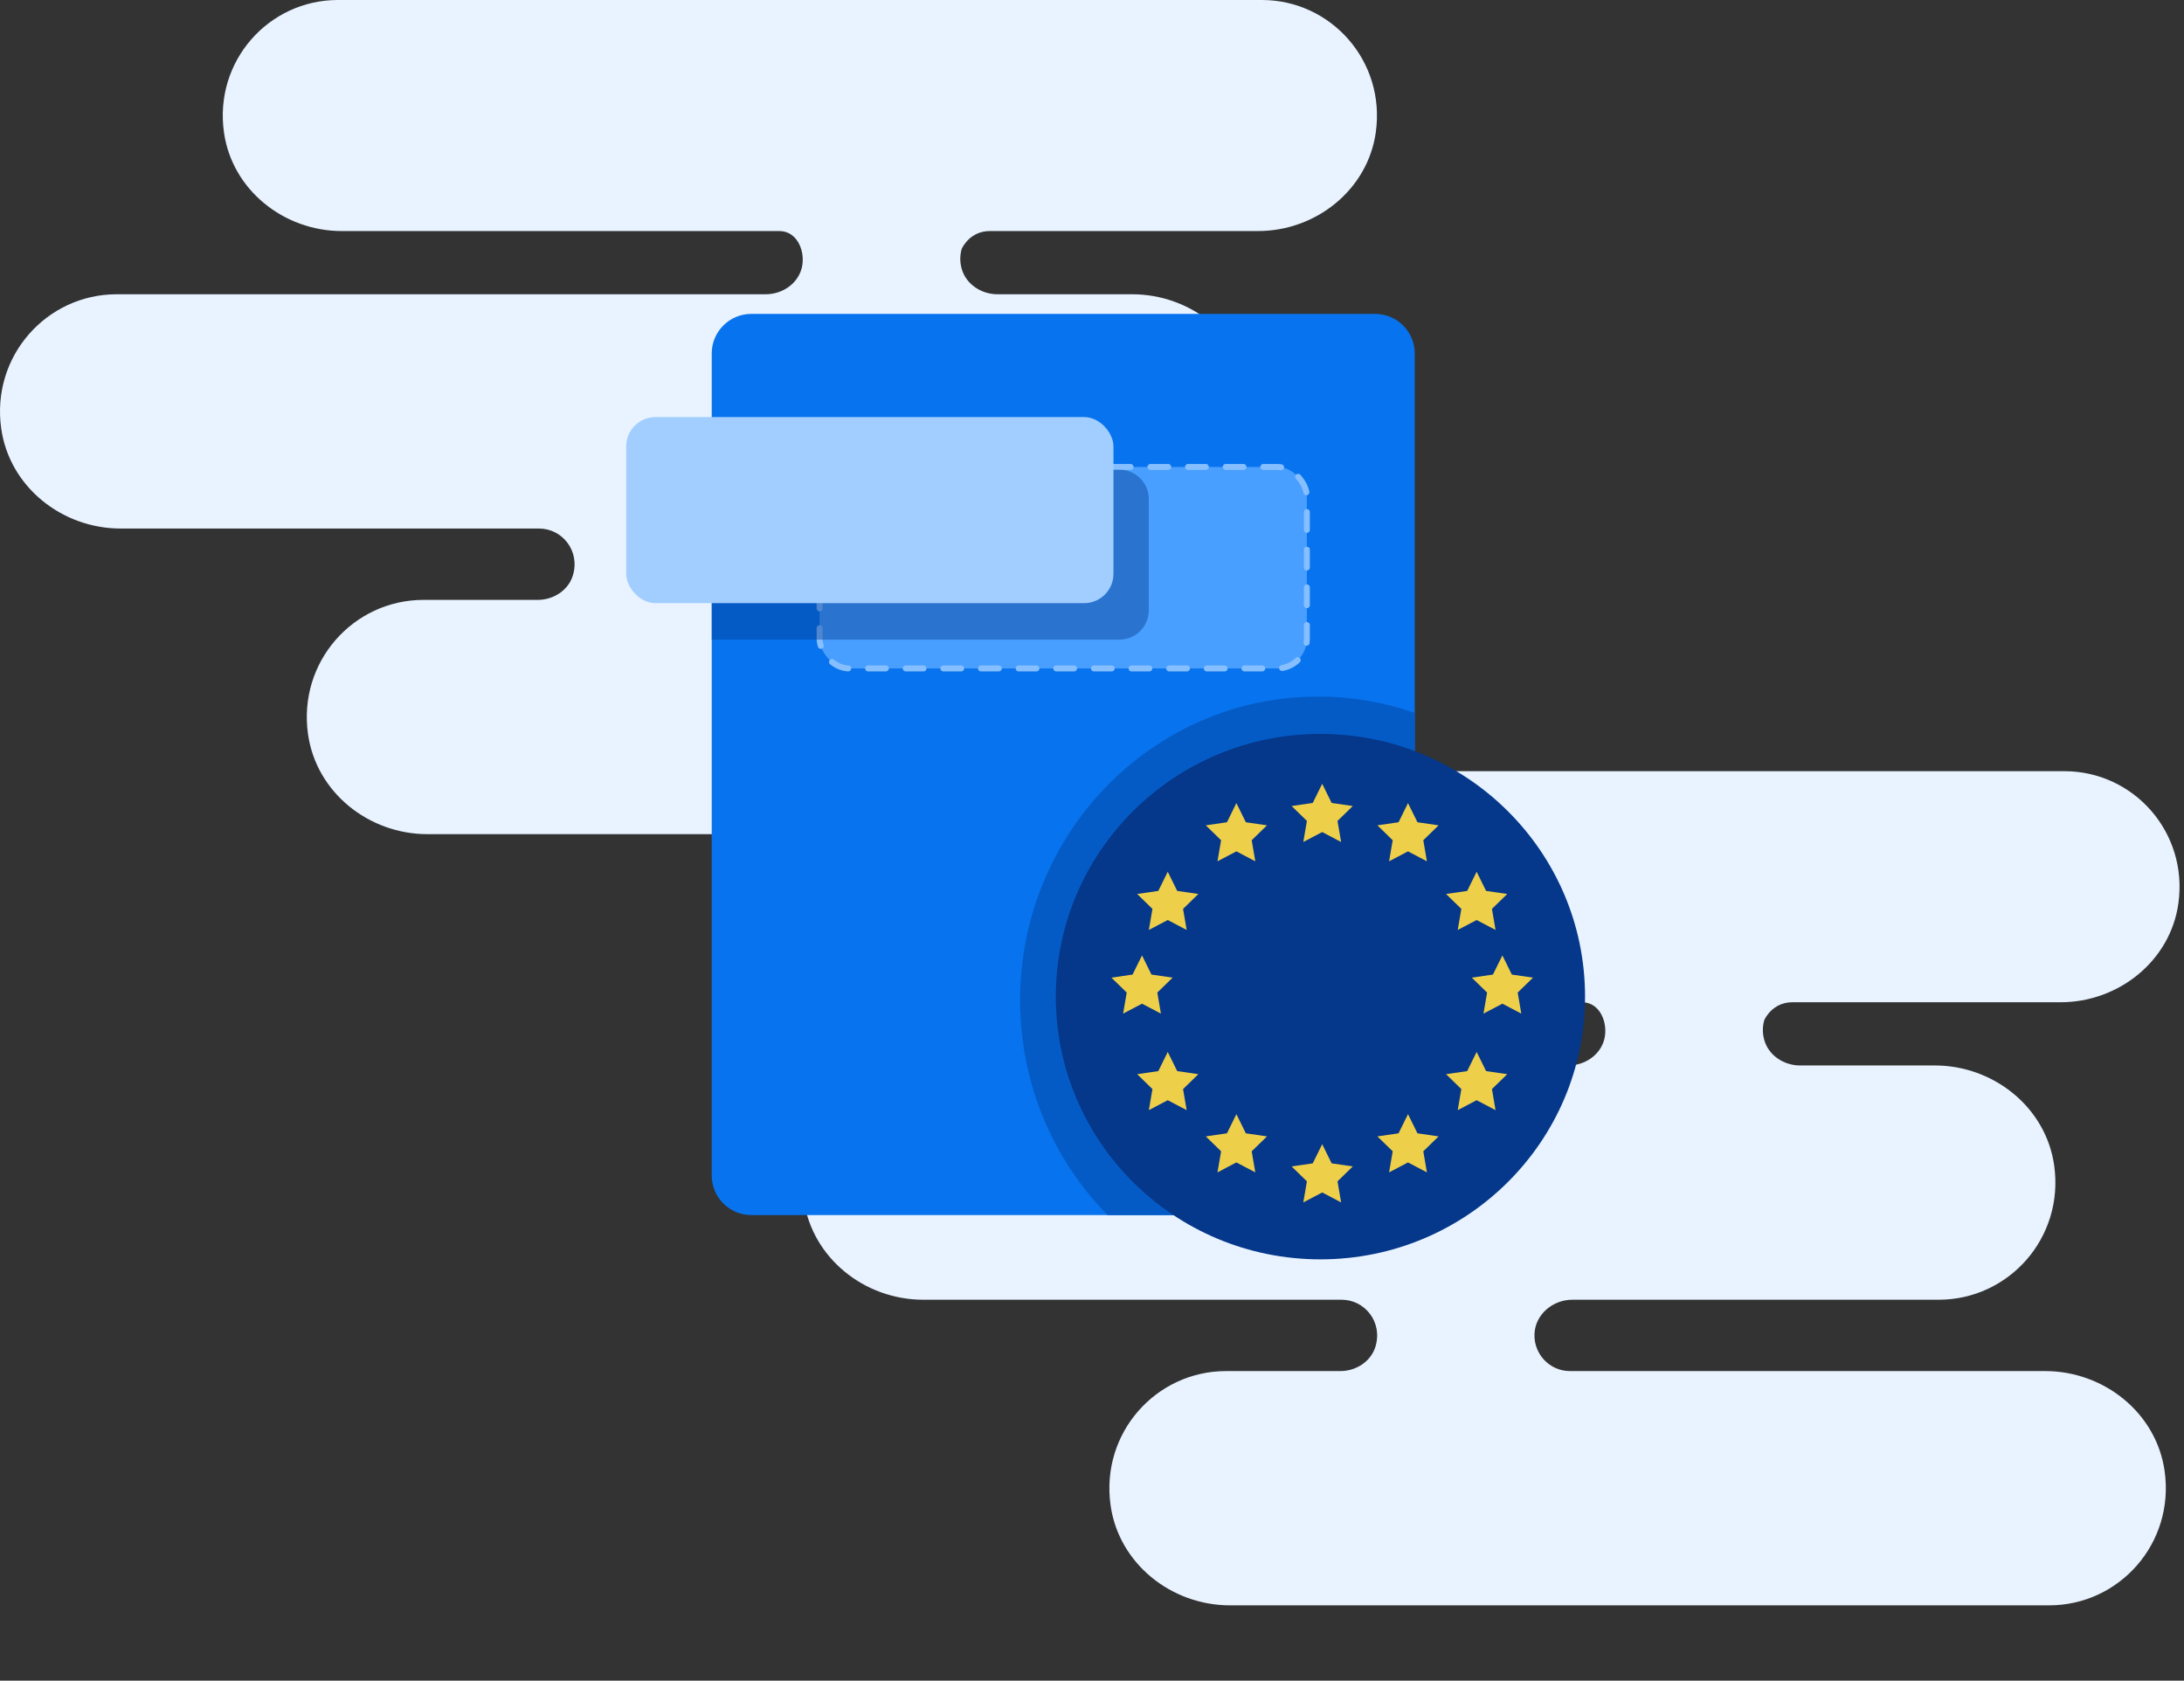
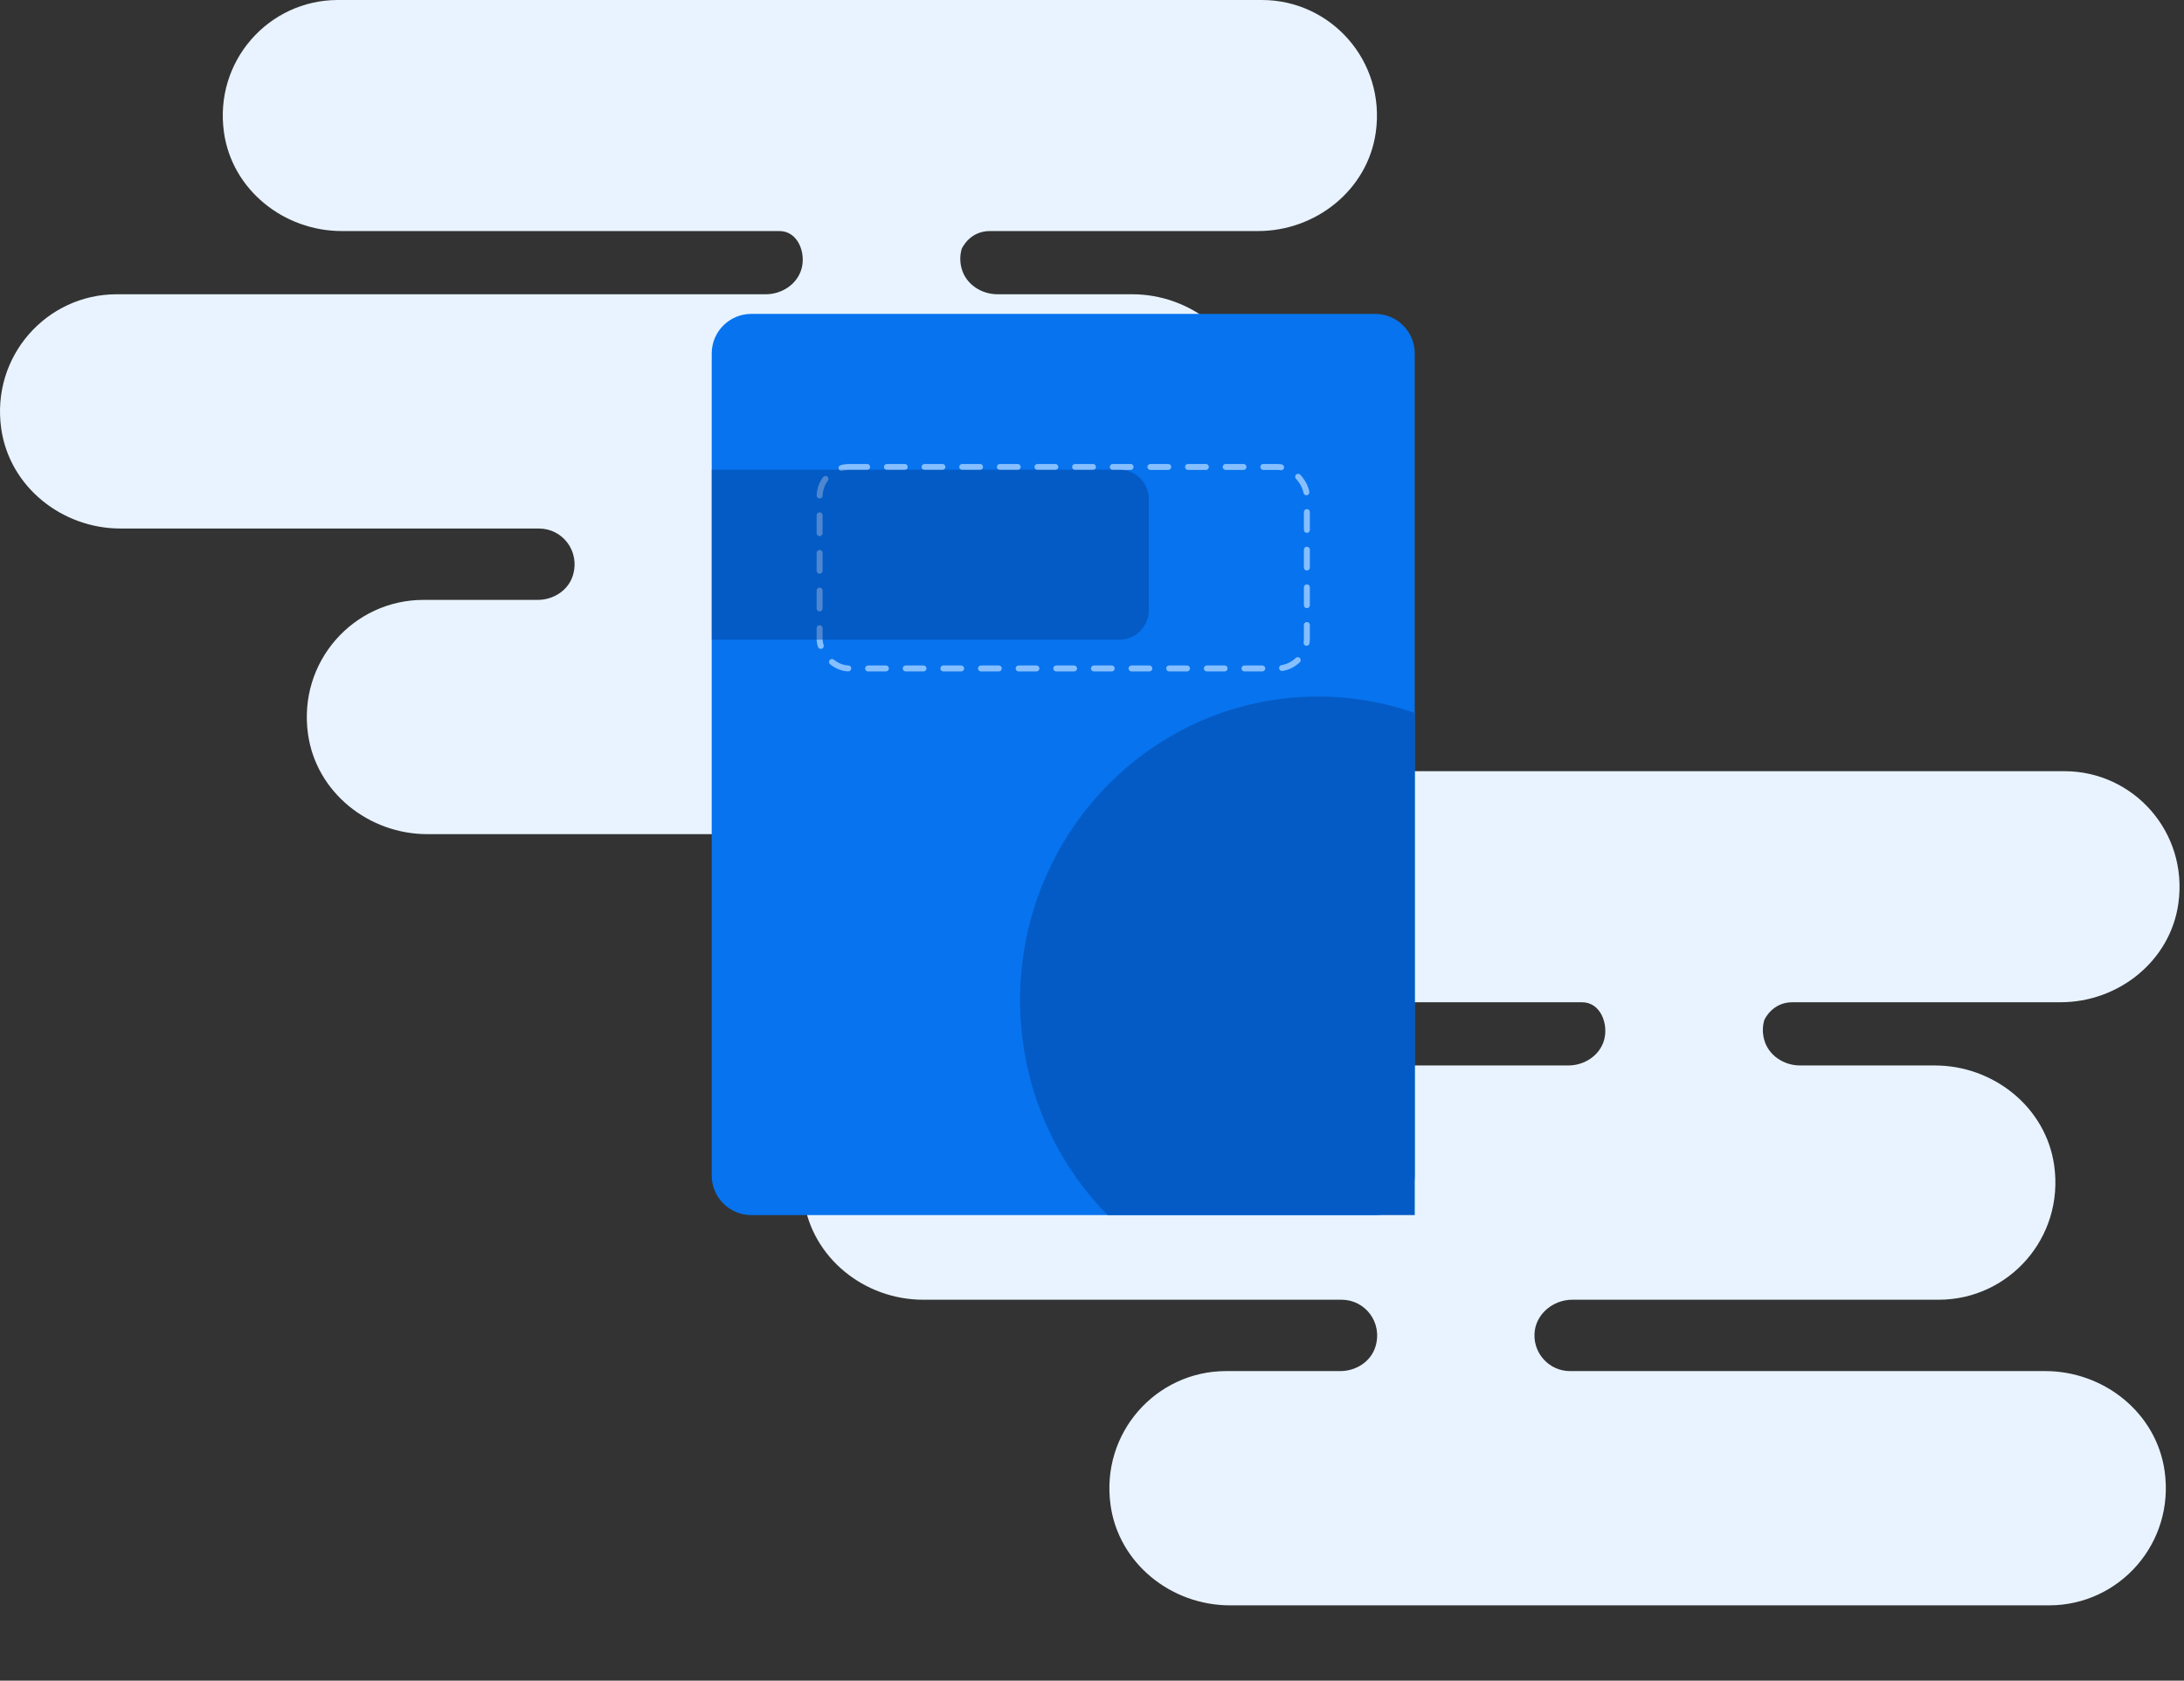
<svg xmlns="http://www.w3.org/2000/svg" width="347" height="267" viewBox="0 0 347 267" fill="none" aria-hidden="true">
  <rect x="0" y="0" width="347" height="267" fill="#333333" stroke="none" />
  <g clip-path="url(#gdpr-shield_svg__a)">
    <path fill-rule="evenodd" clip-rule="evenodd" d="M218.589 21.03C217.304 30.165 209.069 36.706 199.88 36.706H157.274C154.115 36.706 152.886 39.34 152.8 39.534C152.523 40.489 152.481 41.548 152.783 42.655C153.459 45.151 155.909 46.748 158.485 46.748H179.891C189.209 46.748 197.556 53.38 198.86 62.641C200.478 74.125 191.641 83.965 180.514 83.965H122.298C119.212 83.965 116.424 86.281 116.289 89.377C116.145 92.624 118.726 95.301 121.93 95.301H197.438C206.758 95.301 215.104 101.932 216.407 111.195C218.024 122.679 209.189 132.517 198.062 132.517H67.906C58.587 132.517 50.24 125.885 48.937 116.624C47.319 105.14 56.155 95.301 67.282 95.301H85.439C87.921 95.301 90.287 93.806 91.017 91.425C92.209 87.532 89.34 83.965 85.642 83.965H19.161C9.843 83.965 1.495 77.333 0.192 68.072C-1.426 56.59 7.411 46.748 18.537 46.748H121.658C124.236 46.748 126.685 45.151 127.362 42.655C128.044 40.146 126.782 36.706 123.838 36.706H86.585H54.295C45.103 36.706 36.87 30.165 35.584 21.03C33.989 9.704 42.705 0 53.678 0H200.496C211.469 0 220.183 9.704 218.589 21.03Z" fill="#E8F3FF" />
    <path fill-rule="evenodd" clip-rule="evenodd" d="M346.105 143.546C344.82 152.68 336.585 159.221 327.396 159.221H284.79C281.631 159.221 280.402 161.856 280.317 162.05C280.039 163.005 279.997 164.063 280.299 165.171C280.975 167.667 283.425 169.264 286.001 169.264H307.407C316.725 169.264 325.073 175.896 326.376 185.157C327.994 196.64 319.157 206.48 308.03 206.48H249.814C246.728 206.48 243.94 208.797 243.805 211.893C243.661 215.14 246.242 217.816 249.446 217.816H324.955C334.274 217.816 342.62 224.448 343.924 233.711C345.54 245.194 336.705 255.033 325.578 255.033H195.422C186.104 255.033 177.756 248.401 176.453 239.14C174.835 227.656 183.672 217.816 194.798 217.816H212.955C215.437 217.816 217.803 216.322 218.533 213.94C219.725 210.048 216.857 206.48 213.158 206.48H146.677C137.359 206.48 129.011 199.848 127.708 190.587C126.09 179.105 134.927 169.264 146.054 169.264H249.174C251.752 169.264 254.202 167.667 254.878 165.171C255.56 162.661 254.299 159.221 251.355 159.221H214.102H181.811C172.619 159.221 164.386 152.68 163.101 143.546C161.505 132.219 170.221 122.516 181.194 122.516H328.012C338.985 122.516 347.699 132.219 346.105 143.546Z" fill="#E8F3FF" />
    <path d="M218.488 49.866H119.373C115.897 49.866 113.079 52.684 113.079 56.159V186.74C113.079 190.215 115.897 193.033 119.373 193.033H218.488C221.963 193.033 224.781 190.215 224.781 186.74V56.159C224.781 52.684 221.963 49.866 218.488 49.866Z" fill="#0773EE" />
    <path d="M209.418 110.661C183.273 110.661 162.078 132.255 162.078 158.893C162.078 172.229 167.39 184.301 175.976 193.032H224.781V113.258C219.963 111.575 214.795 110.661 209.418 110.661Z" fill="#055BC5" />
-     <rect x="130.22" y="74.18" width="77.42" height="32.013" rx="4.72" fill="#499FFF" />
    <rect x="130.22" y="74.18" width="77.42" height="32.013" rx="4.72" stroke="#86BFFF" stroke-width=".944" stroke-linecap="round" stroke-dasharray="2.83 3.15" />
    <path d="M113.08 74.617H177.865C180.437 74.617 182.523 76.702 182.523 79.275V96.957C182.523 99.53 180.437 101.616 177.865 101.616H113.08V74.617Z" fill="#023A8D" fill-opacity=".42" />
-     <rect x="99.489" y="66.258" width="77.42" height="29.563" rx="4.659" fill="#A2CEFF" />
-     <path d="M209.794 200.066C233.014 200.066 251.836 181.38 251.836 158.329C251.836 135.279 233.014 116.593 209.794 116.593C186.575 116.593 167.753 135.279 167.753 158.329C167.753 181.38 186.575 200.066 209.794 200.066Z" fill="#05378A" />
-     <path d="M210.076 124.516L211.578 127.56 214.938 128.048 212.507 130.418 213.081 133.764 210.076 132.184 207.071 133.764 207.645 130.418 205.214 128.048 208.573 127.56 210.076 124.516zM223.707 127.583L225.209 130.627 228.569 131.115 226.138 133.485 226.712 136.831 223.707 135.251 220.702 136.831 221.276 133.485 218.845 131.115 222.204 130.627 223.707 127.583zM234.613 138.489L236.115 141.534 239.475 142.022 237.044 144.391 237.618 147.737 234.613 146.158 231.608 147.737 232.182 144.391 229.751 142.022 233.11 141.534 234.613 138.489zM238.704 151.78L240.207 154.825 243.566 155.313 241.135 157.682 241.709 161.028 238.704 159.449 235.699 161.028 236.273 157.682 233.842 155.313 237.202 154.825 238.704 151.78zM234.613 167.115L236.115 170.16 239.475 170.648 237.044 173.017 237.618 176.363 234.613 174.784 231.608 176.363 232.182 173.017 229.751 170.648 233.11 170.16 234.613 167.115zM223.707 177L225.209 180.044 228.569 180.532 226.138 182.902 226.712 186.248 223.707 184.668 220.702 186.248 221.276 182.902 218.845 180.532 222.204 180.044 223.707 177zM196.442 127.583L194.94 130.627 191.58 131.115 194.011 133.485 193.437 136.831 196.442 135.251 199.447 136.831 198.873 133.485 201.304 131.115 197.944 130.627 196.442 127.583zM185.536 138.489L184.034 141.534 180.674 142.022 183.105 144.391 182.532 147.737 185.536 146.158 188.541 147.737 187.968 144.391 190.399 142.022 187.039 141.534 185.536 138.489zM181.447 151.78L179.944 154.825 176.585 155.313 179.016 157.682 178.442 161.028 181.447 159.449 184.452 161.028 183.878 157.682 186.309 155.313 182.949 154.825 181.447 151.78zM185.536 167.115L184.034 170.16 180.674 170.648 183.105 173.017 182.532 176.363 185.536 174.784 188.541 176.363 187.968 173.017 190.399 170.648 187.039 170.16 185.536 167.115zM196.442 177L194.94 180.044 191.58 180.532 194.011 182.902 193.437 186.248 196.442 184.668 199.447 186.248 198.873 182.902 201.304 180.532 197.944 180.044 196.442 177zM210.076 181.772L211.578 184.816 214.938 185.304 212.507 187.674 213.081 191.02 210.076 189.44 207.071 191.02 207.645 187.674 205.214 185.304 208.573 184.816 210.076 181.772z" fill="#EDCF4A" />
  </g>
  <defs>
    <clipPath id="gdpr-shield_svg__a">
      <path fill="#fff" d="M0 0H346.294V266.284H0z" />
    </clipPath>
  </defs>
</svg>